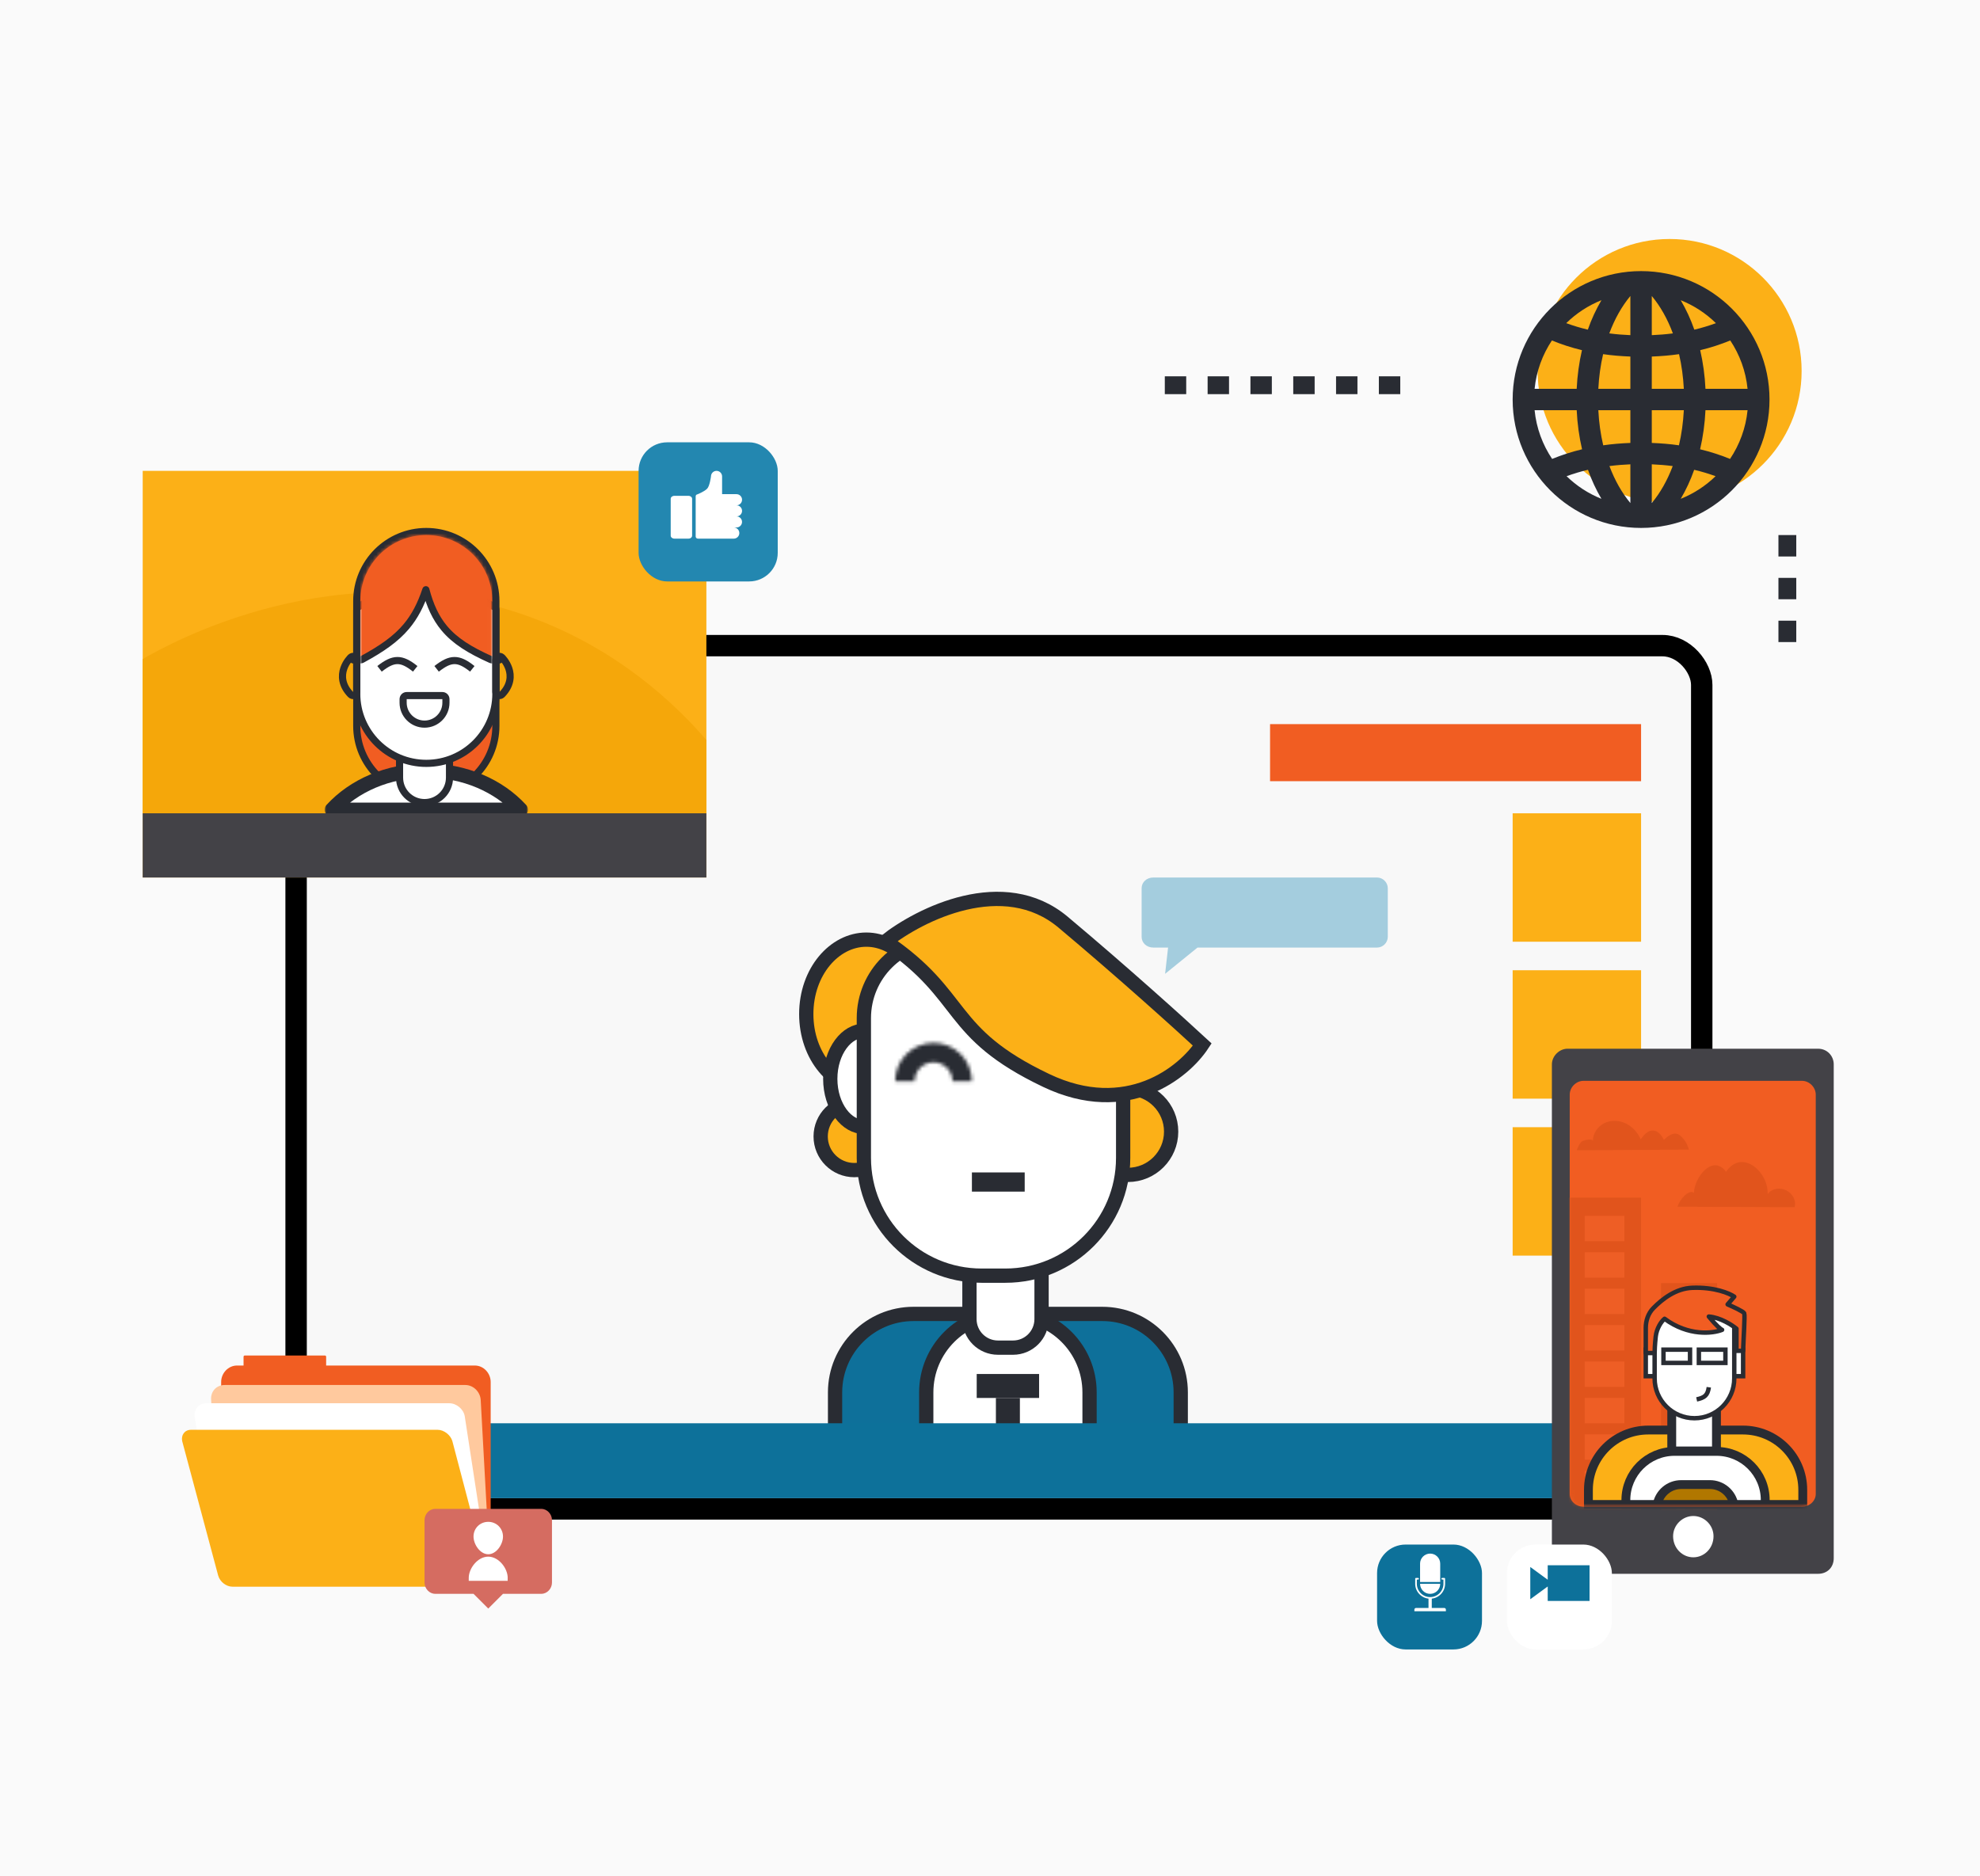
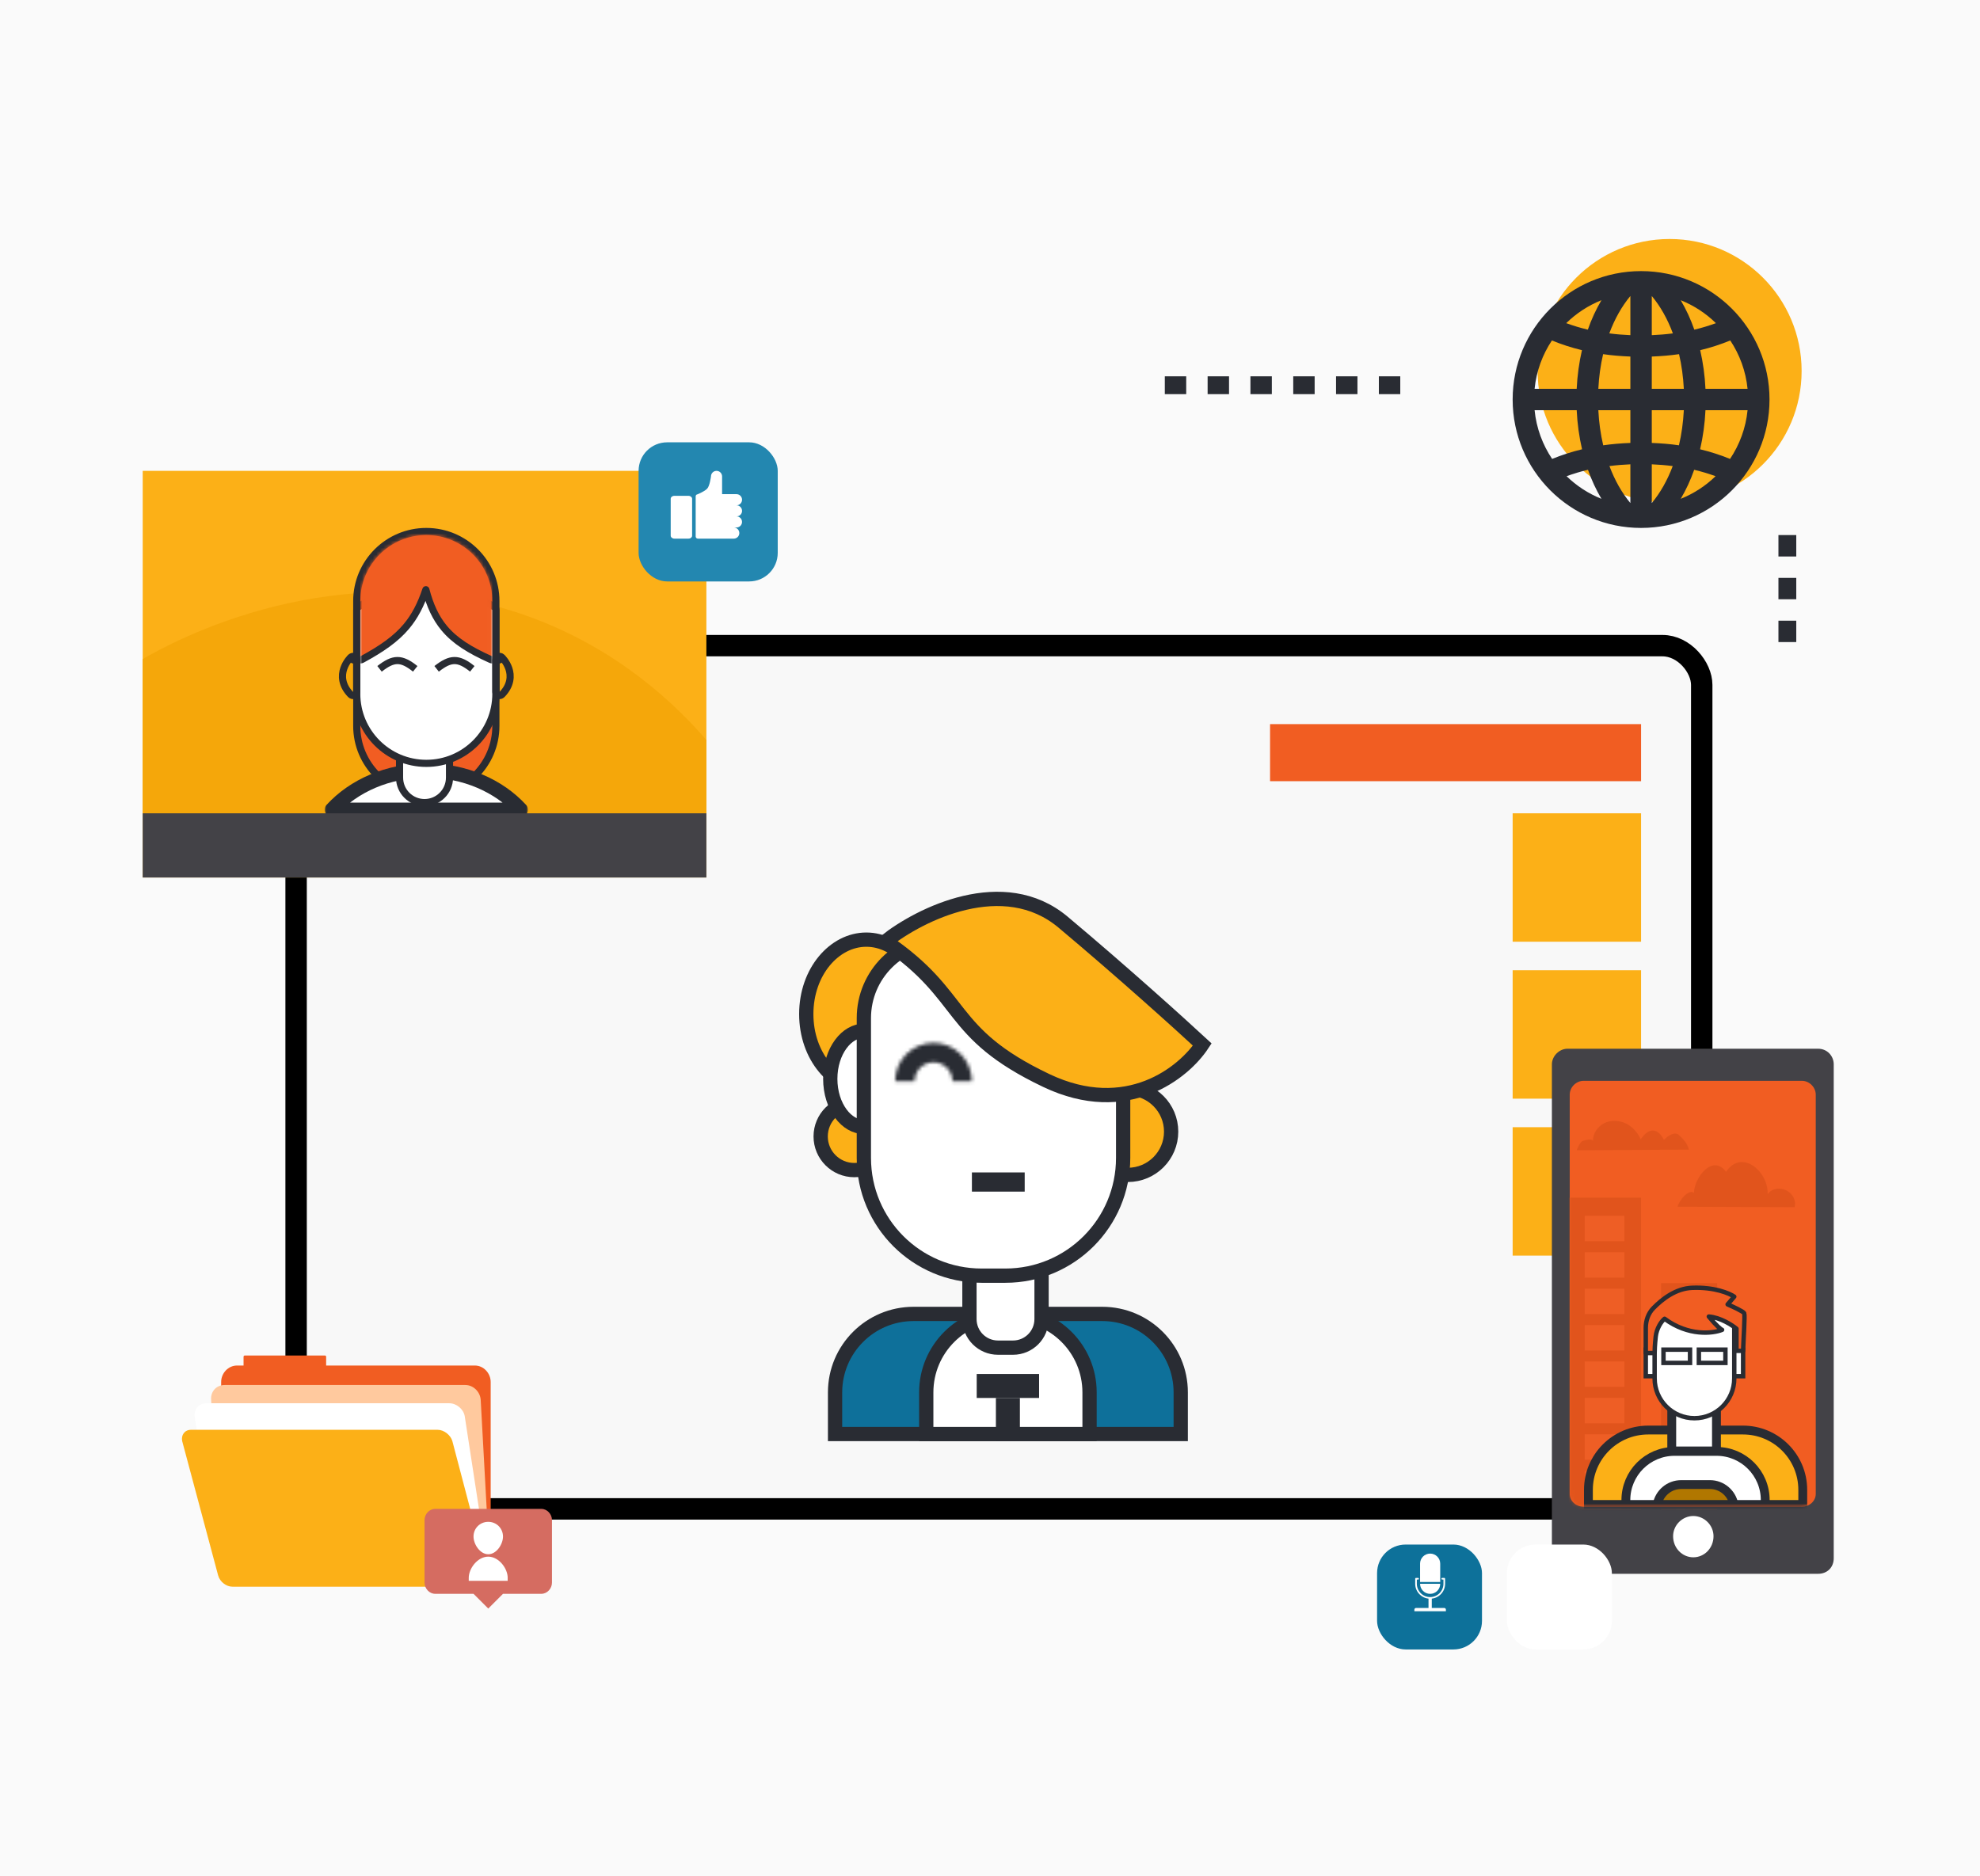
<svg xmlns="http://www.w3.org/2000/svg" width="555" height="526" viewBox="0 0 555 526" fill="none">
  <rect width="555" height="526" fill="#fafafa" />
  <rect x="83" y="181" width="394" height="242" rx="11" fill="#F8F8F8" stroke="black" stroke-width="6" stroke-linejoin="round" />
  <path d="M234.071 390.345C234.071 378.195 243.921 368.345 256.071 368.345H308.964C321.115 368.345 330.964 378.195 330.964 390.345V402.012H234.071V390.345Z" fill="#0E709A" stroke="#292C33" stroke-width="4" />
  <path d="M259.631 390.345C259.631 378.195 269.481 368.345 281.631 368.345H283.405C295.555 368.345 305.405 378.195 305.405 390.345V402.012H259.631V390.345Z" fill="white" stroke="#292C33" stroke-width="4" />
  <circle cx="239.47" cy="318.589" r="9.435" fill="#FCB017" stroke="#292C33" stroke-width="4" />
  <path d="M259.667 284.286C259.667 296.192 251.784 305.155 242.833 305.155C233.882 305.155 226 296.192 226 284.286C226 272.379 233.882 263.417 242.833 263.417C251.784 263.417 259.667 272.379 259.667 284.286Z" fill="#FCB017" stroke="#292C33" stroke-width="4" />
  <rect x="280.836" y="393.586" width="3.363" height="8.744" fill="#292C33" stroke="#292C33" stroke-width="3.363" />
  <path d="M251.595 302.446C251.595 306.334 250.428 309.775 248.638 312.197C246.847 314.619 244.535 315.917 242.161 315.917C239.786 315.917 237.474 314.619 235.684 312.197C233.894 309.775 232.726 306.334 232.726 302.446C232.726 298.559 233.894 295.118 235.684 292.696C237.474 290.274 239.786 288.976 242.161 288.976C244.535 288.976 246.847 290.274 248.638 292.696C250.428 295.118 251.595 298.559 251.595 302.446Z" fill="white" stroke="#292C33" stroke-width="4" />
  <circle cx="316.149" cy="317.244" r="12.125" fill="#FCB017" stroke="#292C33" stroke-width="4" />
  <rect x="275.455" y="390.223" width="3.363" height="14.125" transform="rotate(-90 275.455 390.223)" fill="#292C33" stroke="#292C33" stroke-width="3.363" />
  <path d="M271.738 356.238H291.952V369.798C291.952 374.216 288.371 377.798 283.952 377.798H279.738C275.32 377.798 271.738 374.216 271.738 369.798V356.238Z" fill="white" stroke="#292C33" stroke-width="4" />
  <path d="M242.143 285.417C242.143 273.266 251.993 263.417 264.143 263.417H281.821C300.047 263.417 314.821 278.191 314.821 296.417V324.619C314.821 342.844 300.047 357.619 281.821 357.619H275.143C256.917 357.619 242.143 342.844 242.143 324.619V285.417Z" fill="white" stroke="#292C33" stroke-width="4" />
  <rect x="273.774" y="330.024" width="12.107" height="2.69" fill="#292C33" stroke="#292C33" stroke-width="2.69" />
  <mask id="path-13-inside-1_1_225" fill="white">
    <path d="M272.429 303.119C272.429 300.265 271.295 297.527 269.276 295.509C267.258 293.491 264.521 292.357 261.667 292.357C258.812 292.357 256.075 293.491 254.057 295.509C252.039 297.527 250.905 300.265 250.905 303.119L256.357 303.119C256.357 301.711 256.917 300.361 257.912 299.365C258.908 298.369 260.259 297.81 261.667 297.81C263.075 297.81 264.425 298.369 265.421 299.365C266.417 300.361 266.976 301.711 266.976 303.119H272.429Z" />
  </mask>
  <path d="M272.429 303.119C272.429 300.265 271.295 297.527 269.276 295.509C267.258 293.491 264.521 292.357 261.667 292.357C258.812 292.357 256.075 293.491 254.057 295.509C252.039 297.527 250.905 300.265 250.905 303.119L256.357 303.119C256.357 301.711 256.917 300.361 257.912 299.365C258.908 298.369 260.259 297.81 261.667 297.81C263.075 297.81 264.425 298.369 265.421 299.365C266.417 300.361 266.976 301.711 266.976 303.119H272.429Z" fill="#292C33" stroke="#292C33" stroke-width="8" mask="url(#path-13-inside-1_1_225)" />
  <path d="M297.988 258.518C281.307 244.528 257.855 256.276 248.214 263.899C271.083 279.369 265.03 289.458 293.28 302.911C315.88 313.673 331.843 300.669 337 292.822C330.946 287.216 314.669 272.508 297.988 258.518Z" fill="#FCB017" stroke="#292C33" stroke-width="4" />
-   <rect x="86" y="399" width="388" height="21" fill="#0D719A" />
  <rect x="356" y="203" width="104" height="16" fill="#F15D22" />
  <rect x="424" y="228" width="36" height="36" fill="#FCB017" />
  <rect x="424" y="272" width="36" height="36" fill="#FCB017" />
  <rect x="424" y="316" width="36" height="36" fill="#FCB017" />
  <rect x="40" y="132" width="158" height="114" fill="#FCB017" />
  <path d="M40 184.764C47.497 180.407 95.263 153.674 148.237 172.844C173.431 181.958 189.631 197.773 198 207.445C198 214.294 198 221.151 198 228H40V184.764Z" fill="#F5A70A" />
  <path d="M119.497 149C108.728 149 99.997 157.73 99.997 168.5V203.5C99.997 214.27 108.728 223 119.497 223C130.267 223 138.997 214.27 138.997 203.5V168.5C138.997 157.73 130.267 149 119.497 149Z" fill="#F15D22" stroke="#292C33" stroke-width="2" stroke-linejoin="round" />
  <mask id="path-23-outside-2_1_225" maskUnits="userSpaceOnUse" x="91" y="214" width="57" height="15" fill="black">
    <rect fill="white" x="91" y="214" width="57" height="15" />
    <path fill-rule="evenodd" clip-rule="evenodd" d="M145.995 227H93C99.128 220.308 108.718 216 119.497 216C130.277 216 139.867 220.308 145.995 227Z" />
  </mask>
  <path fill-rule="evenodd" clip-rule="evenodd" d="M145.995 227H93C99.128 220.308 108.718 216 119.497 216C130.277 216 139.867 220.308 145.995 227Z" fill="white" />
  <path d="M93 227L91.525 225.649C90.99 226.234 90.85 227.08 91.169 227.806C91.489 228.532 92.207 229 93 229V227ZM145.995 227V229C146.788 229 147.506 228.532 147.825 227.806C148.145 227.08 148.005 226.234 147.47 225.649L145.995 227ZM93 229H145.995V225H93V229ZM94.475 228.351C100.198 222.101 109.239 218 119.497 218V214C108.197 214 98.058 218.515 91.525 225.649L94.475 228.351ZM119.497 218C129.756 218 138.797 222.101 144.52 228.351L147.47 225.649C140.937 218.515 130.798 214 119.497 214V218Z" fill="#292C33" mask="url(#path-23-outside-2_1_225)" />
  <path d="M112.997 210C112.445 210 111.997 210.448 111.997 211V218C111.997 221.866 115.131 225 118.997 225C122.863 225 125.997 221.866 125.997 218V211C125.997 210.448 125.55 210 124.997 210H112.997Z" fill="white" stroke="#292C33" stroke-width="2" stroke-linejoin="round" />
  <path d="M100.459 170.157C100.171 170.341 99.997 170.659 99.997 171V194.5C99.997 205.27 108.728 214 119.497 214C130.267 214 138.997 205.27 138.997 194.5V171C138.997 170.65 138.814 170.326 138.515 170.144L119.515 158.644C119.189 158.447 118.78 158.452 118.459 158.657L100.459 170.157Z" fill="white" stroke="#292C33" stroke-width="2" stroke-linejoin="round" />
  <mask id="mask0_1_225" style="mask-type:alpha" maskUnits="userSpaceOnUse" x="100" y="150" width="38" height="72">
    <path d="M100.997 168.5C100.997 158.283 109.28 150 119.497 150C129.715 150 137.997 158.283 137.997 168.5V203.5C137.997 213.717 129.715 222 119.497 222C109.28 222 100.997 213.717 100.997 203.5V168.5Z" fill="#FCB017" />
  </mask>
  <g mask="url(#mask0_1_225)">
    <path d="M113.892 175.633C116.246 172.833 117.959 169.558 119.37 165.319C120.545 169.774 122.12 173.204 124.49 176.06C127.48 179.665 131.653 182.257 137.589 184.913C137.898 185.051 138.257 185.024 138.541 184.839C138.826 184.655 138.997 184.339 138.997 184V148C138.997 147.448 138.55 147 137.997 147H100.997C100.445 147 99.997 147.448 99.997 148V184C99.997 184.353 100.183 184.679 100.486 184.86C100.79 185.04 101.166 185.047 101.475 184.878C106.947 181.9 110.904 179.187 113.892 175.633Z" fill="#F15D22" stroke="#292C33" stroke-width="2" stroke-linejoin="round" />
  </g>
  <path d="M106.386 187.501C110.294 184.442 112.477 184.368 116.386 187.501" stroke="#292C33" stroke-width="2" stroke-linejoin="round" />
  <path d="M122.386 187.501C126.294 184.442 128.477 184.368 132.386 187.501" stroke="#292C33" stroke-width="2" stroke-linejoin="round" />
-   <path d="M113.997 195C113.445 195 112.997 195.448 112.997 196V197C112.997 200.314 115.684 203 118.997 203C122.311 203 124.997 200.314 124.997 197V196C124.997 195.448 124.55 195 123.997 195H113.997Z" fill="white" stroke="#292C33" stroke-width="2" stroke-linejoin="round" />
  <path d="M99.997 185C99.997 184.599 99.758 184.237 99.389 184.08C99.02 183.923 98.593 184.002 98.304 184.28L98.997 185C98.304 184.28 98.303 184.28 98.303 184.28L98.302 184.281L98.3 184.283L98.294 184.289L98.279 184.304C98.266 184.316 98.25 184.333 98.23 184.354C98.189 184.396 98.134 184.454 98.068 184.528C97.935 184.676 97.756 184.889 97.558 185.158C97.166 185.693 96.686 186.472 96.362 187.43C96.037 188.393 95.866 189.552 96.118 190.82C96.371 192.093 97.036 193.407 98.278 194.694C98.561 194.988 98.993 195.08 99.372 194.927C99.75 194.775 99.997 194.408 99.997 194V185Z" stroke="#292C33" stroke-width="2" stroke-linejoin="round" />
  <path d="M138.997 185C138.997 184.599 139.237 184.237 139.606 184.08C139.975 183.923 140.402 184.002 140.691 184.28L139.997 185C140.691 184.28 140.691 184.28 140.692 184.28L140.693 184.281L140.695 184.283L140.7 184.289L140.716 184.304C140.728 184.316 140.745 184.333 140.765 184.354C140.805 184.396 140.86 184.454 140.927 184.528C141.06 184.676 141.239 184.889 141.436 185.158C141.829 185.693 142.309 186.472 142.632 187.43C142.957 188.393 143.128 189.552 142.877 190.82C142.624 192.093 141.958 193.407 140.717 194.694C140.434 194.988 140.001 195.08 139.623 194.927C139.245 194.775 138.997 194.408 138.997 194V185Z" stroke="#292C33" stroke-width="2" stroke-linejoin="round" />
  <rect x="40" y="228" width="158" height="18" fill="#434247" />
  <path fill-rule="evenodd" clip-rule="evenodd" d="M439.373 294H509.627C512.195 294 514 296.054 514 298.373V436.826C514 439.394 512.195 441.199 509.627 441.199H439.373C437.054 441.199 435 439.394 435 436.826V298.373C435 296.07 437.07 294 439.373 294Z" fill="#434247" />
  <path fill-rule="evenodd" clip-rule="evenodd" d="M443.86 303H505.102C507.156 303 508.962 304.805 508.962 306.86V418.792C508.962 420.846 507.156 422.387 505.102 422.387H443.86C441.805 422.387 440 420.846 440 418.792V306.86C440 304.79 441.805 303 443.86 303Z" fill="#F15D22" />
  <mask id="mask1_1_225" style="mask-type:alpha" maskUnits="userSpaceOnUse" x="440" y="303" width="69" height="120">
    <path fill-rule="evenodd" clip-rule="evenodd" d="M443.86 303H505.102C507.156 303 508.962 304.805 508.962 306.86V418.792C508.962 420.846 507.156 422.387 505.102 422.387H443.86C441.805 422.387 440 420.846 440 418.792V306.86C440 304.79 441.805 303 443.86 303Z" fill="#DA867D" />
  </mask>
  <g mask="url(#mask1_1_225)">
    <g opacity="0.5">
      <path d="M459.99 335.75H439.71V435.13H459.99V335.75Z" fill="#D24C16" />
      <path d="M455.32 340.85H444.21V347.96H455.32V340.85Z" fill="#EC5F27" />
      <path d="M455.32 351.06H444.21V358.17H455.32V351.06Z" fill="#EC5F27" />
      <path d="M455.32 361.27H444.21V368.38H455.32V361.27Z" fill="#EC5F27" />
      <path d="M455.32 371.48H444.21V378.59H455.32V371.48Z" fill="#EC5F27" />
      <path d="M455.32 381.68H444.21V388.79H455.32V381.68Z" fill="#EC5F27" />
      <path d="M455.32 391.89H444.21V399H455.32V391.89Z" fill="#EC5F27" />
      <path d="M455.32 402.1H444.21V409.21H455.32V402.1Z" fill="#EC5F27" />
      <path d="M455.32 412.31H444.21V419.42H455.32V412.31Z" fill="#EC5F27" />
    </g>
    <g opacity="0.5">
      <path d="M465.594 435.135H481.334V359.705H465.594V435.135Z" fill="#D24C16" />
      <path d="M472.43 363.79H469.75V379.08H472.43V363.79Z" fill="#EC5F27" />
      <path d="M477.18 363.79H474.5V379.08H477.18V363.79Z" fill="#EC5F27" />
      <path d="M472.43 381.63H469.75V396.92H472.43V381.63Z" fill="#EC5F27" />
      <path d="M477.18 381.63H474.5V396.92H477.18V381.63Z" fill="#EC5F27" />
      <path d="M472.43 399.47H469.75V414.76H472.43V399.47Z" fill="#EC5F27" />
      <path d="M477.18 399.47H474.5V414.76H477.18V399.47Z" fill="#EC5F27" />
      <path d="M472.43 417.32H469.75V432.61H472.43V417.32Z" fill="#EC5F27" />
      <path d="M477.18 417.32H474.5V432.61H477.18V417.32Z" fill="#EC5F27" />
    </g>
    <g opacity="0.5">
      <path d="M470.23 338.3C470.59 336.57 473.35 333.23 474.81 334.4C474.93 330.09 480.03 323.43 483.82 328.48C488.34 321.89 495.74 328.57 495.48 334.72C498.24 331.32 504.04 334.15 503.05 338.42" fill="#D24C16" />
-       <path d="M441.96 322.47C442.18 321.74 442.77 320.52 443.37 320C443.71 319.71 446.46 318.97 446.48 319.9C446.45 317.82 447.78 315.82 449.64 314.88C451.5 313.94 453.79 314.03 455.68 314.92C457.56 315.81 459.03 317.46 459.9 319.36C460.76 318.18 461.86 316.89 463.31 316.92C464.73 316.95 465.77 318.26 466.39 319.54C467.47 318.5 468.93 317.38 470.32 317.94C470.7 318.09 471.03 318.37 471.32 318.66C472.33 319.65 473.06 320.92 473.41 322.29" fill="#D24C16" />
+       <path d="M441.96 322.47C442.18 321.74 442.77 320.52 443.37 320C443.71 319.71 446.46 318.97 446.48 319.9C446.45 317.82 447.78 315.82 449.64 314.88C451.5 313.94 453.79 314.03 455.68 314.92C457.56 315.81 459.03 317.46 459.9 319.36C460.76 318.18 461.86 316.89 463.31 316.92C464.73 316.95 465.77 318.26 466.39 319.54C467.47 318.5 468.93 317.38 470.32 317.94C472.33 319.65 473.06 320.92 473.41 322.29" fill="#D24C16" />
    </g>
    <rect x="461.317" y="378.361" width="3.72" height="7.441" fill="white" stroke="#292C33" stroke-width="1.24" />
    <rect x="484.879" y="378.361" width="3.72" height="7.441" fill="white" stroke="#292C33" stroke-width="1.24" />
    <path d="M445.24 417.657C445.24 408.401 452.744 400.897 462 400.897H488.558C497.814 400.897 505.318 408.401 505.318 417.657V421.772H445.24V417.657Z" fill="#FCB017" stroke="#292C33" stroke-width="2.48" />
    <path d="M455.737 420.524C455.737 412.991 461.844 406.883 469.378 406.883H481.158C488.692 406.883 494.799 412.991 494.799 420.524V421.764H455.737V420.524Z" fill="white" stroke="#292C33" stroke-width="2.48" />
    <path d="M464.53 421.764C465.113 418.59 467.894 416.184 471.238 416.184H479.298C482.642 416.184 485.423 418.59 486.006 421.764H464.53Z" fill="#B17700" stroke="#292C33" stroke-width="2.48" />
    <rect x="468.595" y="393.39" width="12.534" height="13.368" fill="white" stroke="#292C33" stroke-width="2.48" />
    <path d="M463.797 368.441H486.119V386.422C486.119 392.586 481.122 397.583 474.958 397.583C468.794 397.583 463.797 392.586 463.797 386.422V368.441Z" fill="white" stroke="#292C33" stroke-width="1.24" />
    <path d="M461.317 379.315H463.797C463.797 378.695 463.859 376.896 464.107 374.664C464.355 372.432 465.657 370.427 466.587 369.704C473.284 374.664 480.125 373.838 482.709 372.804C482.399 372.701 481.22 371.812 478.988 369.084C482.213 369.332 485.499 371.461 486.739 372.494V378.695H488.599C488.702 375.388 489.157 368.65 488.909 368.154C488.661 367.658 485.705 366.294 484.259 365.674L486.119 363.503C484.775 362.573 480.538 360.775 474.338 361.023C469.709 361.208 465.944 364.169 463.43 366.733C462 368.192 461.317 370.204 461.317 372.246V379.315Z" fill="#F15D22" stroke="#292C33" stroke-width="1.24" stroke-linejoin="round" />
    <rect x="466.277" y="378.361" width="7.441" height="3.72" stroke="#292C33" stroke-width="1.24" />
-     <path d="M478.988 388.902C478.667 391.181 477.801 391.816 475.578 392.312" stroke="#292C33" stroke-width="1.24" stroke-linejoin="round" />
    <rect x="476.198" y="378.361" width="7.441" height="3.72" stroke="#292C33" stroke-width="1.24" />
  </g>
  <path fill-rule="evenodd" clip-rule="evenodd" d="M474.64 436.576C477.722 436.576 480.305 434.009 480.305 430.662C480.305 427.581 477.737 424.997 474.64 424.997C471.558 424.997 468.975 427.565 468.975 430.662C468.975 433.993 471.543 436.576 474.64 436.576Z" fill="white" />
-   <path fill-rule="evenodd" clip-rule="evenodd" d="M323.292 246H385.974C387.62 246 389 247.369 389 249.002V262.642C389 264.275 387.62 265.644 385.974 265.644H335.662L326.584 273L327.415 265.644H323.292C321.363 265.644 320 264.275 320 262.642V249.002C320 247.352 321.38 246 323.292 246Z" fill="#A4CDDE" />
  <path fill-rule="evenodd" clip-rule="evenodd" d="M66.449 382.81H133.079C135.559 382.81 137.539 384.96 137.539 387.44V440.02C137.539 442.5 135.559 444.48 133.079 444.48H66.449C63.969 444.48 61.989 442.5 61.989 440.02V387.44C61.989 384.96 63.969 382.81 66.449 382.81Z" fill="#F15D22" />
  <path fill-rule="evenodd" clip-rule="evenodd" d="M68.599 385.29H91.089C91.259 385.29 91.419 385.12 91.419 384.96V380.33C91.419 380.16 91.249 380 91.089 380H68.599C68.429 380 68.269 380.17 68.269 380.33V384.96C68.269 385.12 68.439 385.29 68.599 385.29Z" fill="#F15D22" />
  <path fill-rule="evenodd" clip-rule="evenodd" d="M62.979 388.27H130.439C132.589 388.27 134.569 390.09 134.739 392.4L137.389 440.68C137.559 442.99 135.739 444.81 133.419 444.81H66.129C63.819 444.81 61.829 442.99 61.829 440.68L59.179 392.4C59.009 390.08 60.659 388.27 62.979 388.27Z" fill="#FFC99E" />
  <path fill-rule="evenodd" clip-rule="evenodd" d="M57.849 393.39H125.969C127.949 393.39 129.939 395.04 130.269 397.03L137.049 441.18C137.379 443.16 135.889 444.82 133.909 444.82H65.789C63.639 444.82 61.659 443.17 61.329 441.18L54.549 397.03C54.379 395.04 55.699 393.39 57.849 393.39Z" fill="white" />
  <path fill-rule="evenodd" clip-rule="evenodd" d="M53.549 400.83H122.659C124.479 400.83 126.299 402.32 126.789 403.97L136.709 441.67C137.209 443.49 136.209 444.81 134.399 444.81H65.119C63.469 444.81 61.649 443.49 61.149 441.67L51.059 403.97C50.739 402.32 51.739 400.83 53.549 400.83Z" fill="#FCB017" />
  <path fill-rule="evenodd" clip-rule="evenodd" d="M121.98 423H151.74C153.39 423 154.72 424.49 154.72 426.14V443.67C154.72 445.32 153.4 446.81 151.74 446.81H140.99L136.86 450.94L132.73 446.81H121.98C120.33 446.81 119 445.32 119 443.67V426.14C119 424.48 120.32 423 121.98 423Z" fill="#D56C61" />
  <path fill-rule="evenodd" clip-rule="evenodd" d="M136.86 426.63C139.17 426.63 140.99 428.45 140.99 430.76C140.99 432.91 139.17 435.72 136.86 435.72C134.55 435.72 132.73 432.91 132.73 430.76C132.72 428.45 134.54 426.63 136.86 426.63Z" fill="white" />
  <path fill-rule="evenodd" clip-rule="evenodd" d="M142.31 442.34C142.31 439.69 139.83 436.39 136.85 436.39C133.87 436.39 131.39 439.7 131.39 442.34V443.17H142.3V442.34H142.31Z" fill="white" />
  <circle cx="468" cy="104" r="37" fill="#FCB017" />
  <g clip-path="url(#clip0_1_225)">
    <path d="M460 76C440.119 76 424 92.119 424 112C424 131.881 440.119 148 460 148C479.881 148 496 131.881 496 112C496 92.119 479.881 76 460 76ZM463 124.171V115H471.982C471.805 118.429 471.346 121.72 470.614 124.837C468.145 124.477 465.592 124.273 463 124.171ZM468.871 130.657C467.374 134.647 465.394 138.148 463 141.025V130.165C464.998 130.249 466.957 130.408 468.871 130.657ZM463 109V99.955C465.604 99.853 468.163 99.646 470.644 99.283C471.358 102.364 471.811 105.616 471.982 109H463ZM463 93.958V82.975C465.418 85.882 467.413 89.425 468.913 93.463C466.987 93.715 465.013 93.874 463 93.958ZM471.109 84.157C474.82 85.645 478.171 87.841 480.979 90.595C479.053 91.297 477.046 91.921 474.922 92.416C473.89 89.44 472.597 86.686 471.109 84.157ZM449.386 124.837C448.654 121.72 448.192 118.429 448.018 115H457V124.171C454.405 124.273 451.858 124.477 449.386 124.837ZM457 130.165V141.025C454.606 138.148 452.626 134.647 451.129 130.657C453.043 130.408 455.002 130.249 457 130.165ZM448.018 109C448.189 105.616 448.639 102.364 449.356 99.283C451.837 99.646 454.396 99.853 457 99.955V109H448.018ZM451.09 93.463C452.59 89.425 454.585 85.882 457 82.975V93.958C454.987 93.874 453.013 93.715 451.09 93.463ZM445.075 92.413C442.951 91.918 440.944 91.294 439.021 90.592C441.832 87.838 445.18 85.642 448.891 84.154C447.403 86.686 446.11 89.44 445.075 92.413ZM443.428 98.167C442.636 101.62 442.126 105.247 441.952 109H430.153C430.648 104.026 432.37 99.409 435.004 95.446C437.644 96.529 440.452 97.456 443.428 98.167ZM443.455 125.953C440.491 126.661 437.695 127.579 435.064 128.653C432.394 124.669 430.651 120.016 430.153 115H441.955C442.129 118.795 442.648 122.464 443.455 125.953ZM445.114 131.704C446.14 134.632 447.418 137.347 448.885 139.84C445.216 138.37 441.907 136.207 439.117 133.495C441.025 132.808 443.014 132.19 445.114 131.704ZM474.886 131.704C476.986 132.193 478.972 132.805 480.883 133.495C478.09 136.204 474.781 138.37 471.112 139.843C472.579 137.347 473.857 134.632 474.886 131.704ZM476.545 125.953C477.355 122.464 477.871 118.795 478.048 115H489.85C489.349 120.016 487.606 124.669 484.936 128.653C482.305 127.579 479.506 126.661 476.545 125.953ZM478.048 109C477.874 105.247 477.361 101.62 476.572 98.167C479.548 97.456 482.359 96.529 484.999 95.446C487.63 99.409 489.352 104.026 489.847 109H478.048Z" fill="#292C33" />
  </g>
  <rect x="179" y="124" width="39" height="39" rx="8" fill="#2387B0" />
  <path d="M194 150.165C194 150.63 193.548 151 192.981 151H189.019C188.46 151 188 150.622 188 150.165V139.835C188 139.37 188.46 139 189.019 139H192.981C193.54 139 194 139.378 194 139.835V150.165Z" fill="white" />
  <path d="M208 143.217C208 142.355 207.302 141.656 206.442 141.656C207.302 141.656 208 140.957 208 140.095C208 139.233 207.302 138.534 206.442 138.534H202.405V133.561C202.405 132.699 201.708 132 200.847 132C199.986 132 199.289 132.699 199.289 133.561C199.289 133.561 198.955 136.267 198.205 137.01C197.315 137.91 195.193 138.698 195.193 138.698C195.074 138.809 195 138.958 195 139.129V150.405C195 150.732 195.275 151 195.616 151H197.612H202.131H205.685C206.546 151 207.236 150.301 207.236 149.439C207.236 148.577 206.538 147.878 205.685 147.878H206.434C207.295 147.878 207.993 147.179 207.993 146.317C207.993 145.455 207.295 144.756 206.434 144.756C207.303 144.778 208 144.079 208 143.217Z" fill="white" />
  <g filter="url(#filter0_d_1_225)">
    <rect x="386" y="429" width="29.406" height="29.406" rx="8" fill="#0D719A" />
  </g>
  <path d="M404.833 450.78H401.33V448.159C403.428 447.931 405.062 446.153 405.062 443.997V442.585C405.062 442.461 404.957 442.357 404.833 442.357H404.264C404.14 442.357 404.036 442.461 404.036 442.585C404.036 442.709 404.14 442.814 404.264 442.814H404.604V443.997C404.604 446.055 402.931 447.728 400.873 447.728C398.814 447.728 397.142 446.055 397.142 443.997V442.814H397.481C397.606 442.814 397.71 442.709 397.71 442.585C397.71 442.461 397.606 442.357 397.481 442.357H396.913C396.789 442.357 396.684 442.461 396.684 442.585V443.997C396.684 446.153 398.324 447.931 400.415 448.159V450.78H396.913C396.658 450.78 396.455 450.982 396.455 451.237V451.695H405.29V451.237C405.29 450.989 405.088 450.78 404.833 450.78Z" fill="white" />
  <path d="M400.873 446.82C402.428 446.82 403.696 445.559 403.696 443.997H398.05C398.05 445.559 399.311 446.82 400.873 446.82Z" fill="white" />
  <path d="M403.696 438.357C403.696 436.802 402.435 435.534 400.873 435.534C399.318 435.534 398.05 436.796 398.05 438.357C398.05 439.037 398.05 442.141 398.05 443.494H403.696C403.696 442.148 403.696 438.959 403.696 438.357Z" fill="white" />
  <g filter="url(#filter1_d_1_225)">
    <rect x="422.406" y="429" width="29.406" height="29.406" rx="8" fill="white" />
  </g>
-   <path d="M433.829 438.802V442.86L428.941 439.286V448.329L433.829 444.755V448.813H445.558V438.802H433.829Z" fill="#0D719A" />
  <path d="M392.5 108H321" stroke="#292C33" stroke-width="5" stroke-linejoin="round" stroke-dasharray="6 6" />
  <path d="M501 150V184" stroke="#292C33" stroke-width="5" stroke-linejoin="round" stroke-dasharray="6 6" />
  <defs>
    <filter id="filter0_d_1_225" x="382" y="429" width="37.406" height="37.406" filterUnits="userSpaceOnUse" color-interpolation-filters="sRGB">
      <feFlood flood-opacity="0" result="BackgroundImageFix" />
      <feColorMatrix in="SourceAlpha" type="matrix" values="0 0 0 0 0 0 0 0 0 0 0 0 0 0 0 0 0 0 127 0" result="hardAlpha" />
      <feOffset dy="4" />
      <feGaussianBlur stdDeviation="2" />
      <feComposite in2="hardAlpha" operator="out" />
      <feColorMatrix type="matrix" values="0 0 0 0 0 0 0 0 0 0 0 0 0 0 0 0 0 0 0.25 0" />
      <feBlend mode="normal" in2="BackgroundImageFix" result="effect1_dropShadow_1_225" />
      <feBlend mode="normal" in="SourceGraphic" in2="effect1_dropShadow_1_225" result="shape" />
    </filter>
    <filter id="filter1_d_1_225" x="418.406" y="429" width="37.406" height="37.406" filterUnits="userSpaceOnUse" color-interpolation-filters="sRGB">
      <feFlood flood-opacity="0" result="BackgroundImageFix" />
      <feColorMatrix in="SourceAlpha" type="matrix" values="0 0 0 0 0 0 0 0 0 0 0 0 0 0 0 0 0 0 127 0" result="hardAlpha" />
      <feOffset dy="4" />
      <feGaussianBlur stdDeviation="2" />
      <feComposite in2="hardAlpha" operator="out" />
      <feColorMatrix type="matrix" values="0 0 0 0 0 0 0 0 0 0 0 0 0 0 0 0 0 0 0.25 0" />
      <feBlend mode="normal" in2="BackgroundImageFix" result="effect1_dropShadow_1_225" />
      <feBlend mode="normal" in="SourceGraphic" in2="effect1_dropShadow_1_225" result="shape" />
    </filter>
    <clipPath id="clip0_1_225">
      <rect width="72" height="72" fill="white" transform="translate(424 76)" />
    </clipPath>
  </defs>
</svg>